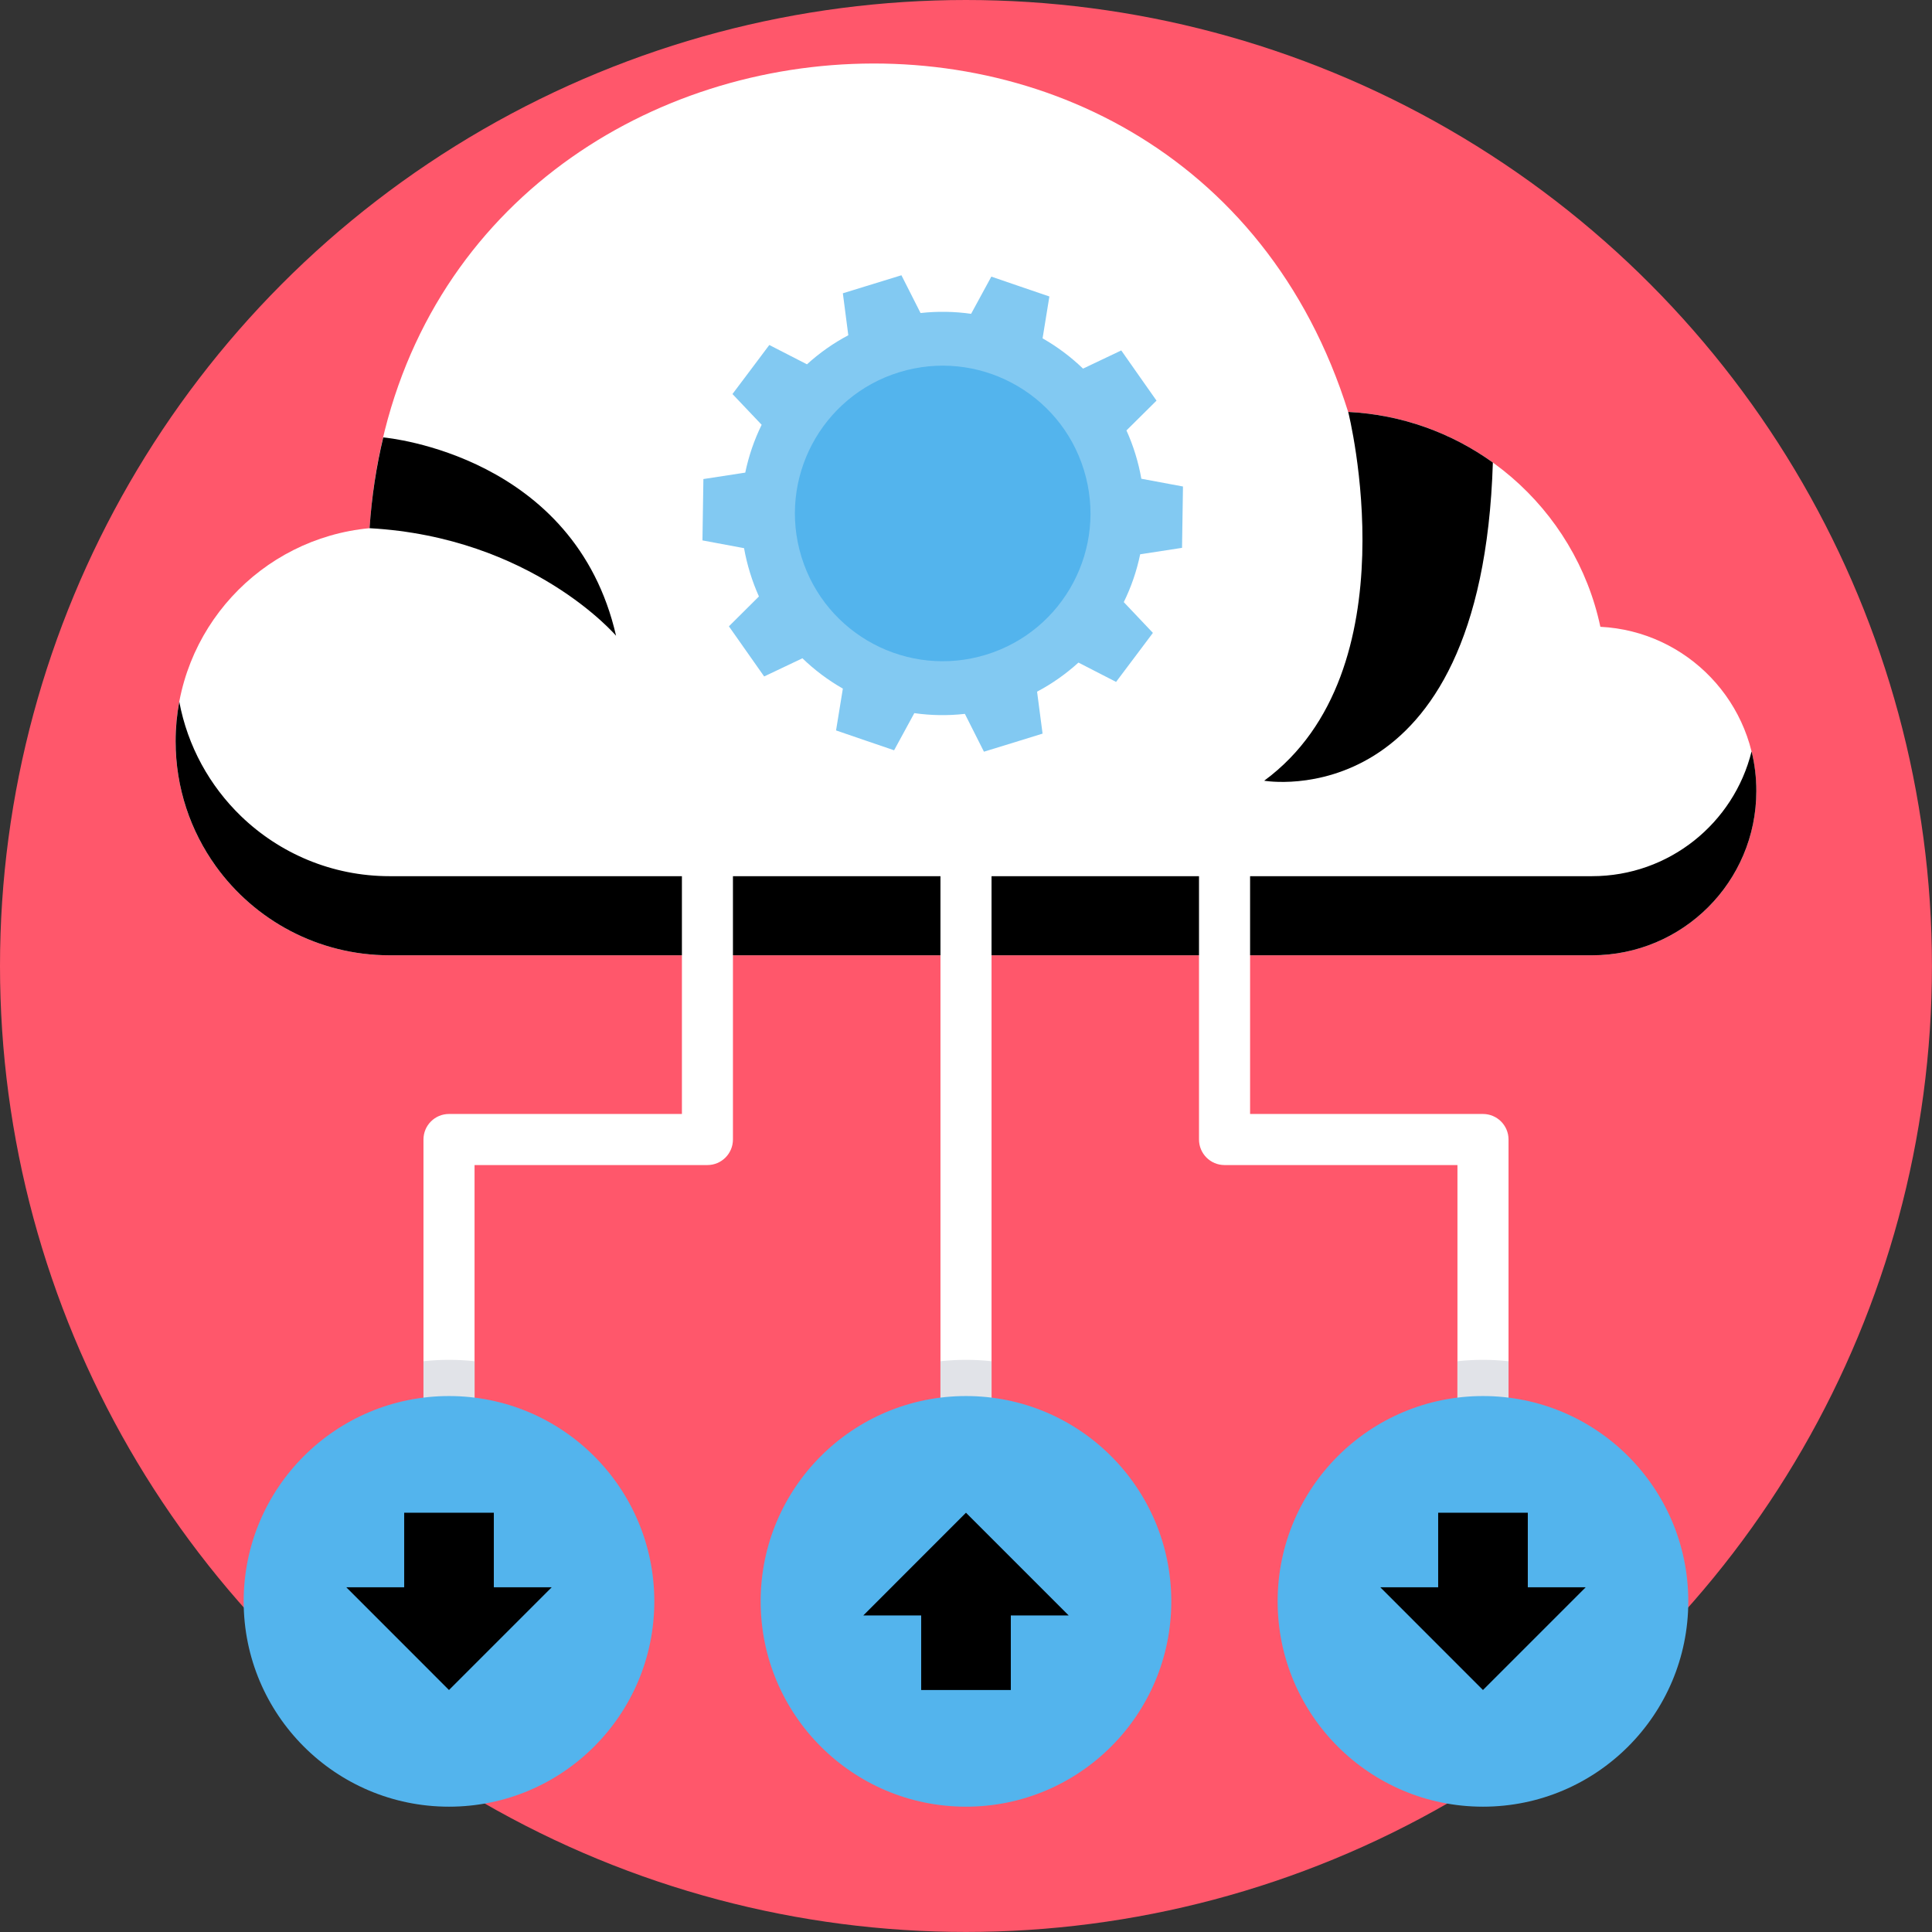
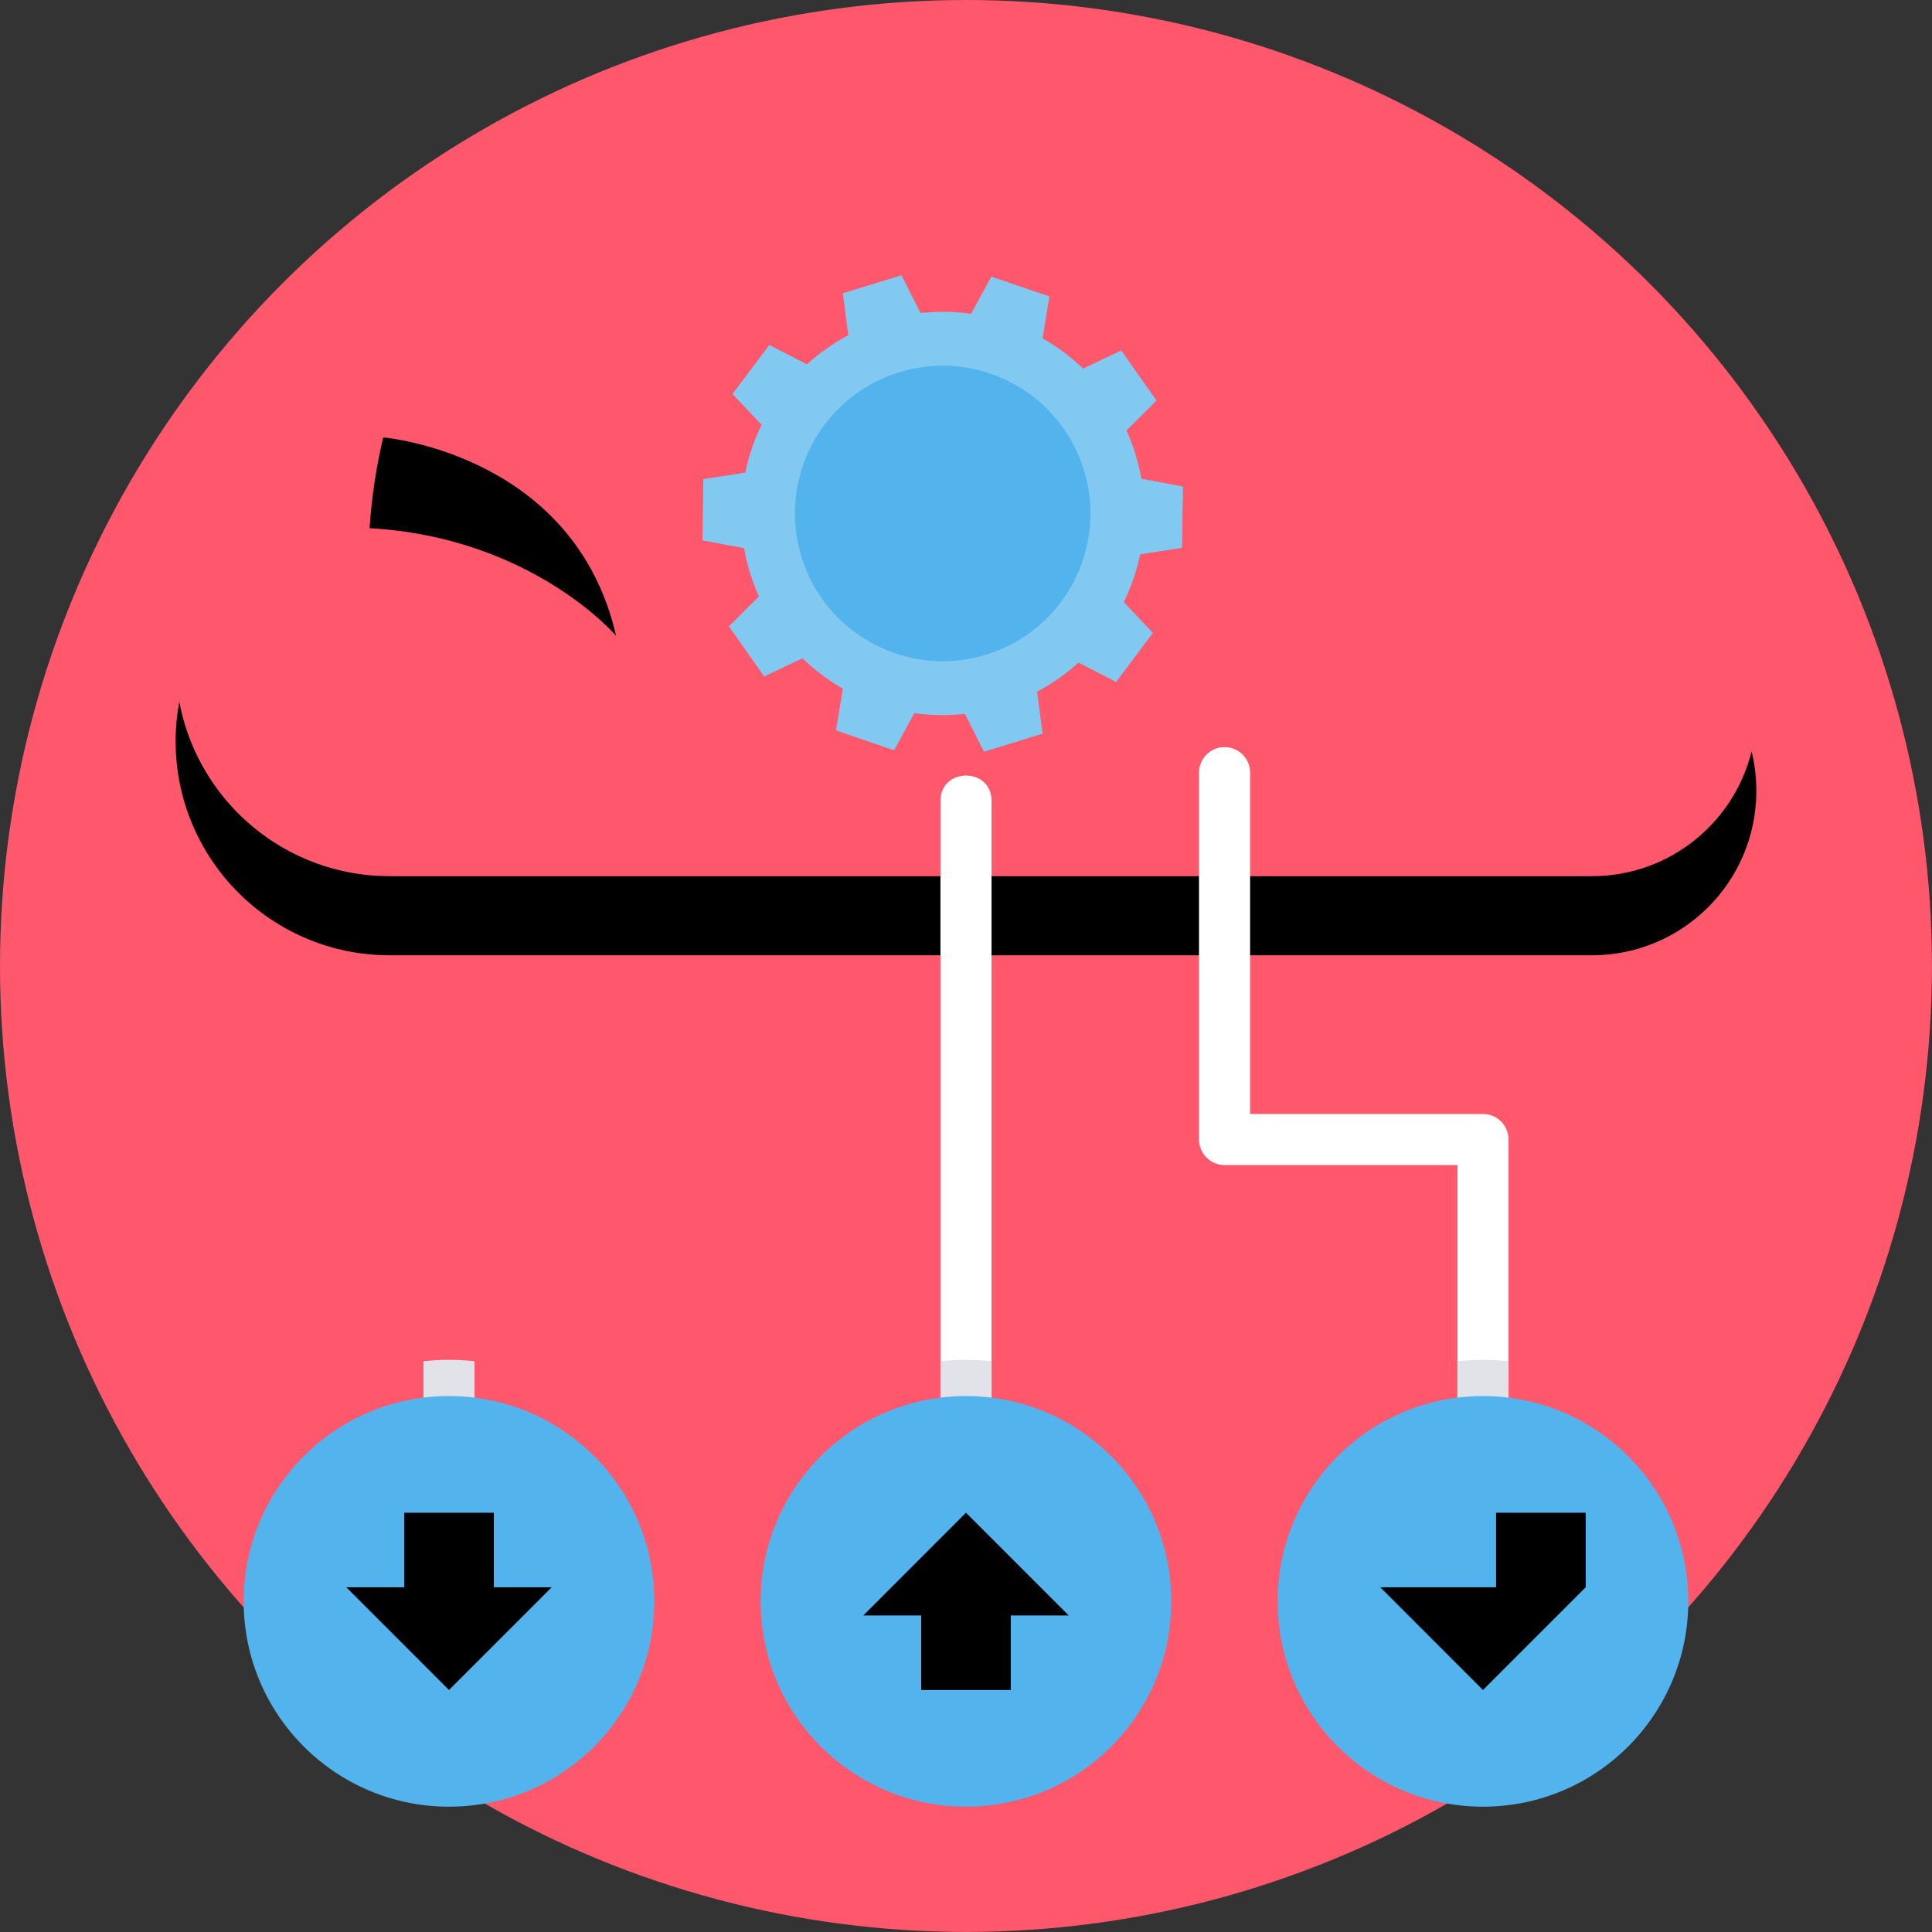
<svg xmlns="http://www.w3.org/2000/svg" height="128" viewBox="0 0 36877 36877" width="128">
  <rect x="0" y="0" width="36877" height="36877" fill="#333333" stroke="none" />
  <g id="Layer_x0020_1">
    <g id="_627167672">
      <circle cx="18438" cy="18438" fill="#ff576b" r="18438" />
      <g>
-         <path d="m25733 7863c2378 118 4334 1838 4814 4101 1658 83 2977 1454 2977 3133 0 1733-1404 3137-3137 3137h-4916-14803-3231c-2256 0-4085-1829-4085-4085 0-2126 1626-3874 3702-4067 700-10511 15547-12215 18679-2219z" fill="#fff" />
        <g>
          <path d="m7054 10082c41-607 130-1184 261-1733 99 9 3658 352 4444 3786 0 0-1605-1881-4705-2053z" />
-           <path d="m25734 7863s1249 4941-1604 7039c0 0 4154 733 4365-6073-785-564-1734-915-2761-966z" />
          <path d="m7437 18234h3231 14802 4917c1733 0 3137-1404 3137-3136 0-261-31-514-91-756-338 1368-1573 2382-3046 2382h-4917-14802-3231c-1102 0-2102-437-2837-1146-597-577-1019-1334-1178-2184-46 245-70 497-70 755 0 891 285 1714 768 2385 742 1030 1952 1700 3317 1700z" />
        </g>
      </g>
-       <path d="m13016 14747c0-269 218-487 487-487s487 218 487 487v7003c0 269-218 488-487 488h-4445v5237c0 269-219 487-488 487s-487-218-487-487v-5725c0-269 218-487 487-487h4446z" fill="#fff" fill-rule="nonzero" />
      <path d="m9058 25982v1493c0 269-219 487-488 487s-487-218-487-487v-1493c160-17 323-26 487-26 165 0 327 9 488 26z" fill="#e1e3e8" fill-rule="nonzero" />
      <circle cx="8570" cy="30566" fill="#53b4ed" r="3919" />
      <path d="m23861 14747c0-269-219-487-488-487s-487 218-487 487v7003c0 269 218 488 487 488h4446v5237c0 269 218 487 487 487s488-218 488-487v-5725c0-269-219-487-488-487h-4445z" fill="#fff" fill-rule="nonzero" />
      <path d="m27819 25982v1493c0 269 218 487 487 487s488-218 488-487v-1493c-161-17-323-26-488-26-164 0-327 9-487 26z" fill="#e1e3e8" fill-rule="nonzero" />
      <circle cx="28306" cy="30566" fill="#53b4ed" r="3919" />
      <path d="m18926 15287v12187c0 645-975 645-975 0v-12187c0-645 975-645 975 0z" fill="#fff" />
      <path d="m17951 25982v1493c0 269 218 487 487 487s488-218 488-487v-1493c-161-17-323-26-488-26-164 0-327 9-487 26z" fill="#e1e3e8" fill-rule="nonzero" />
      <circle cx="18438" cy="30566" fill="#53b4ed" r="3919" />
      <g>
        <path d="m17571 5975c325-36 649-30 965 15l386-710 554 190 554 189-130 799c279 159 539 353 772 578l730-347 336 479 337 479-574 569c66 145 123 296 171 452s86 313 113 470l795 148-9 586-9 585-799 123c-66 318-171 624-313 913l556 587-351 468-352 468-718-369c-236 214-500 402-790 555l105 801-559 173-560 172-364-722c-326 37-650 31-965-14l-386 709-554-189-554-190 130-798c-280-160-539-354-772-579l-730 347-337-479-336-478 573-570c-65-145-122-296-170-452s-86-313-114-470l-794-148 9-585 9-586 799-123c66-317 171-624 313-913l-557-587 352-468 351-468 719 369c235-214 500-402 789-555l-104-801 559-172 559-172zm-247 1649c1202-370 2476 304 2847 1507 370 1202-305 2476-1507 2846s-2477-304-2847-1506c-370-1203 305-2477 1507-2847z" fill="#82c9f2" />
        <path d="m17164 7105c1489-458 3067 377 3525 1866 459 1489-377 3067-1865 3525-1489 458-3067-377-3526-1866-458-1488 377-3067 1866-3525zm160 519c1202-370 2476 304 2847 1507 370 1202-305 2476-1507 2846s-2477-304-2847-1506c-370-1203 305-2477 1507-2847z" fill="#53b4ed" />
      </g>
      <g>
        <path d="m16478 30835 1960-1961 1961 1961h-1105v1423h-1711v-1423z" />
        <path d="m6610 30297 1960 1961 1961-1961h-1105v-1423h-1711v1423z" />
-         <path d="m26346 30297 1960 1961 1961-1961h-1105v-1423h-1711v1423z" />
+         <path d="m26346 30297 1960 1961 1961-1961v-1423h-1711v1423z" />
      </g>
    </g>
  </g>
</svg>